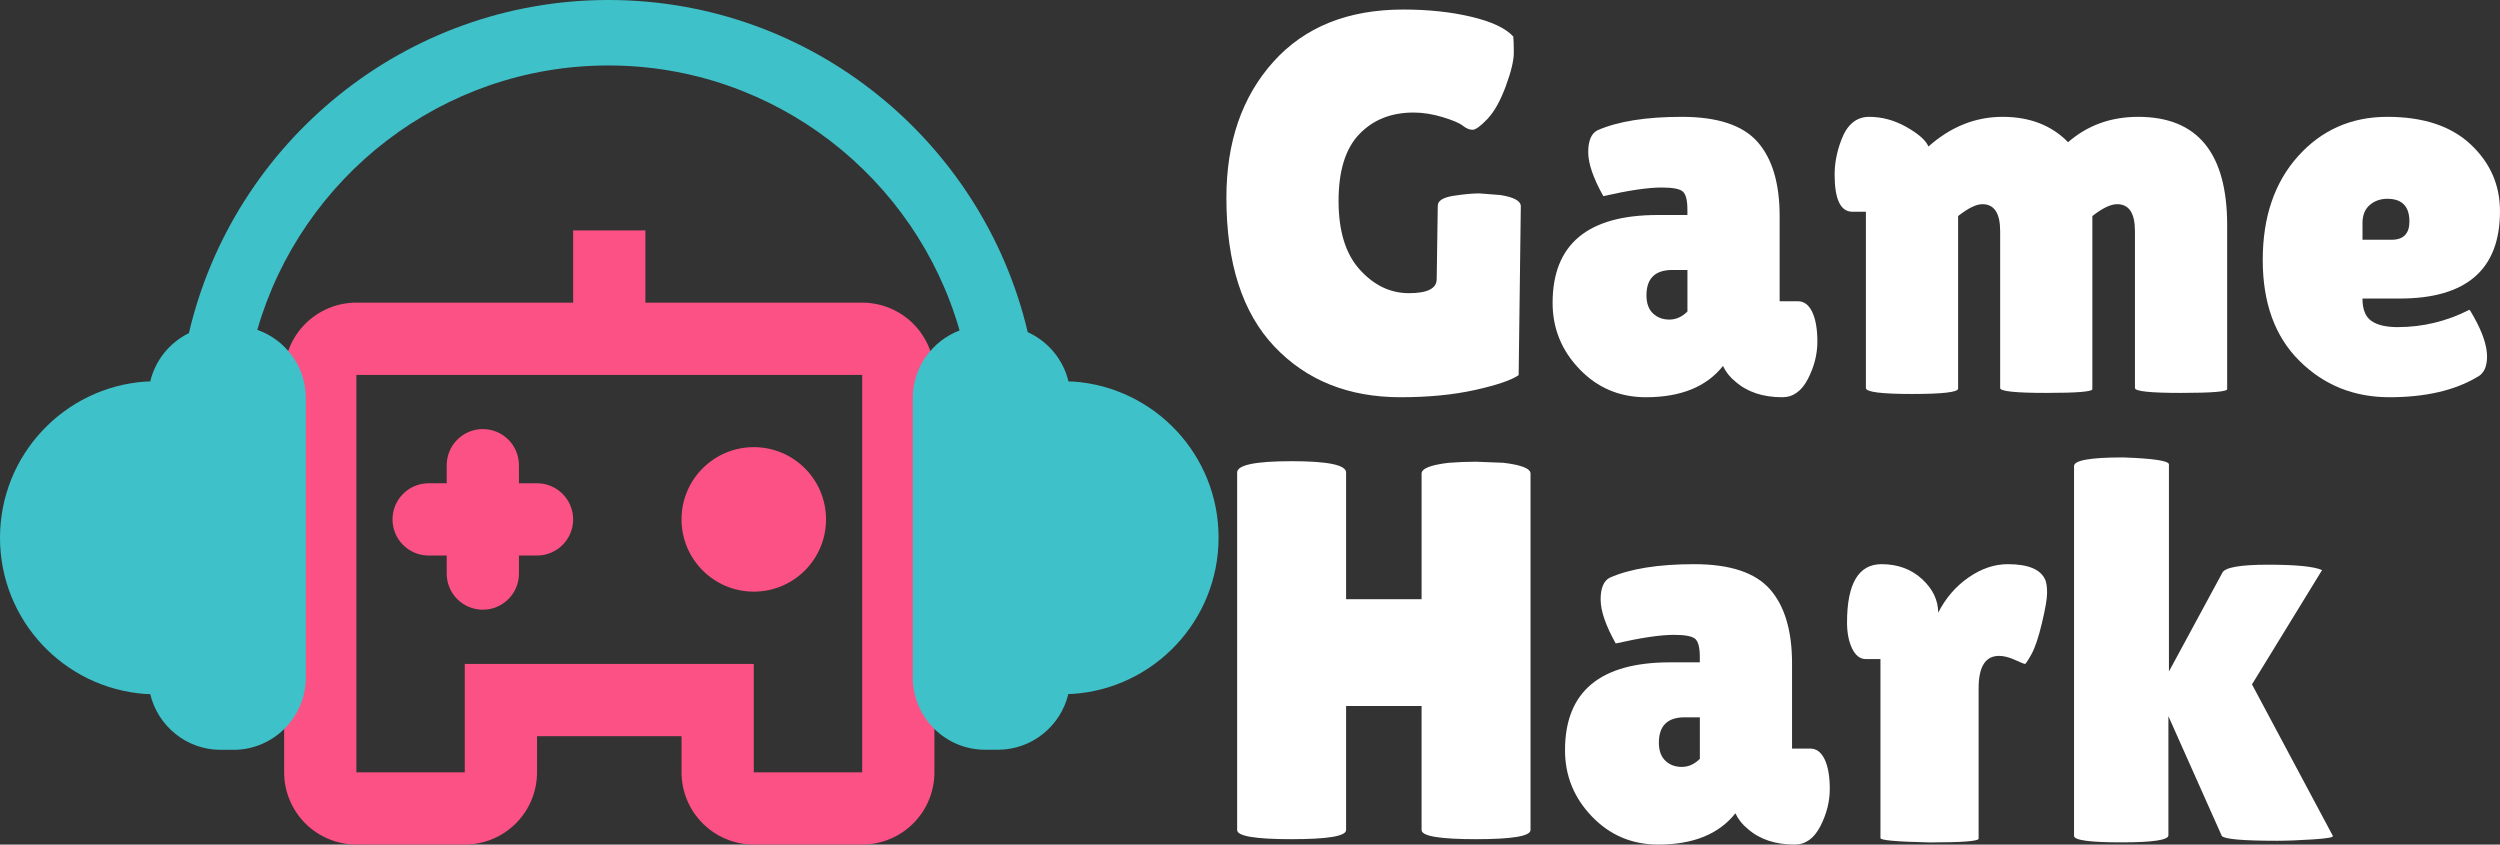
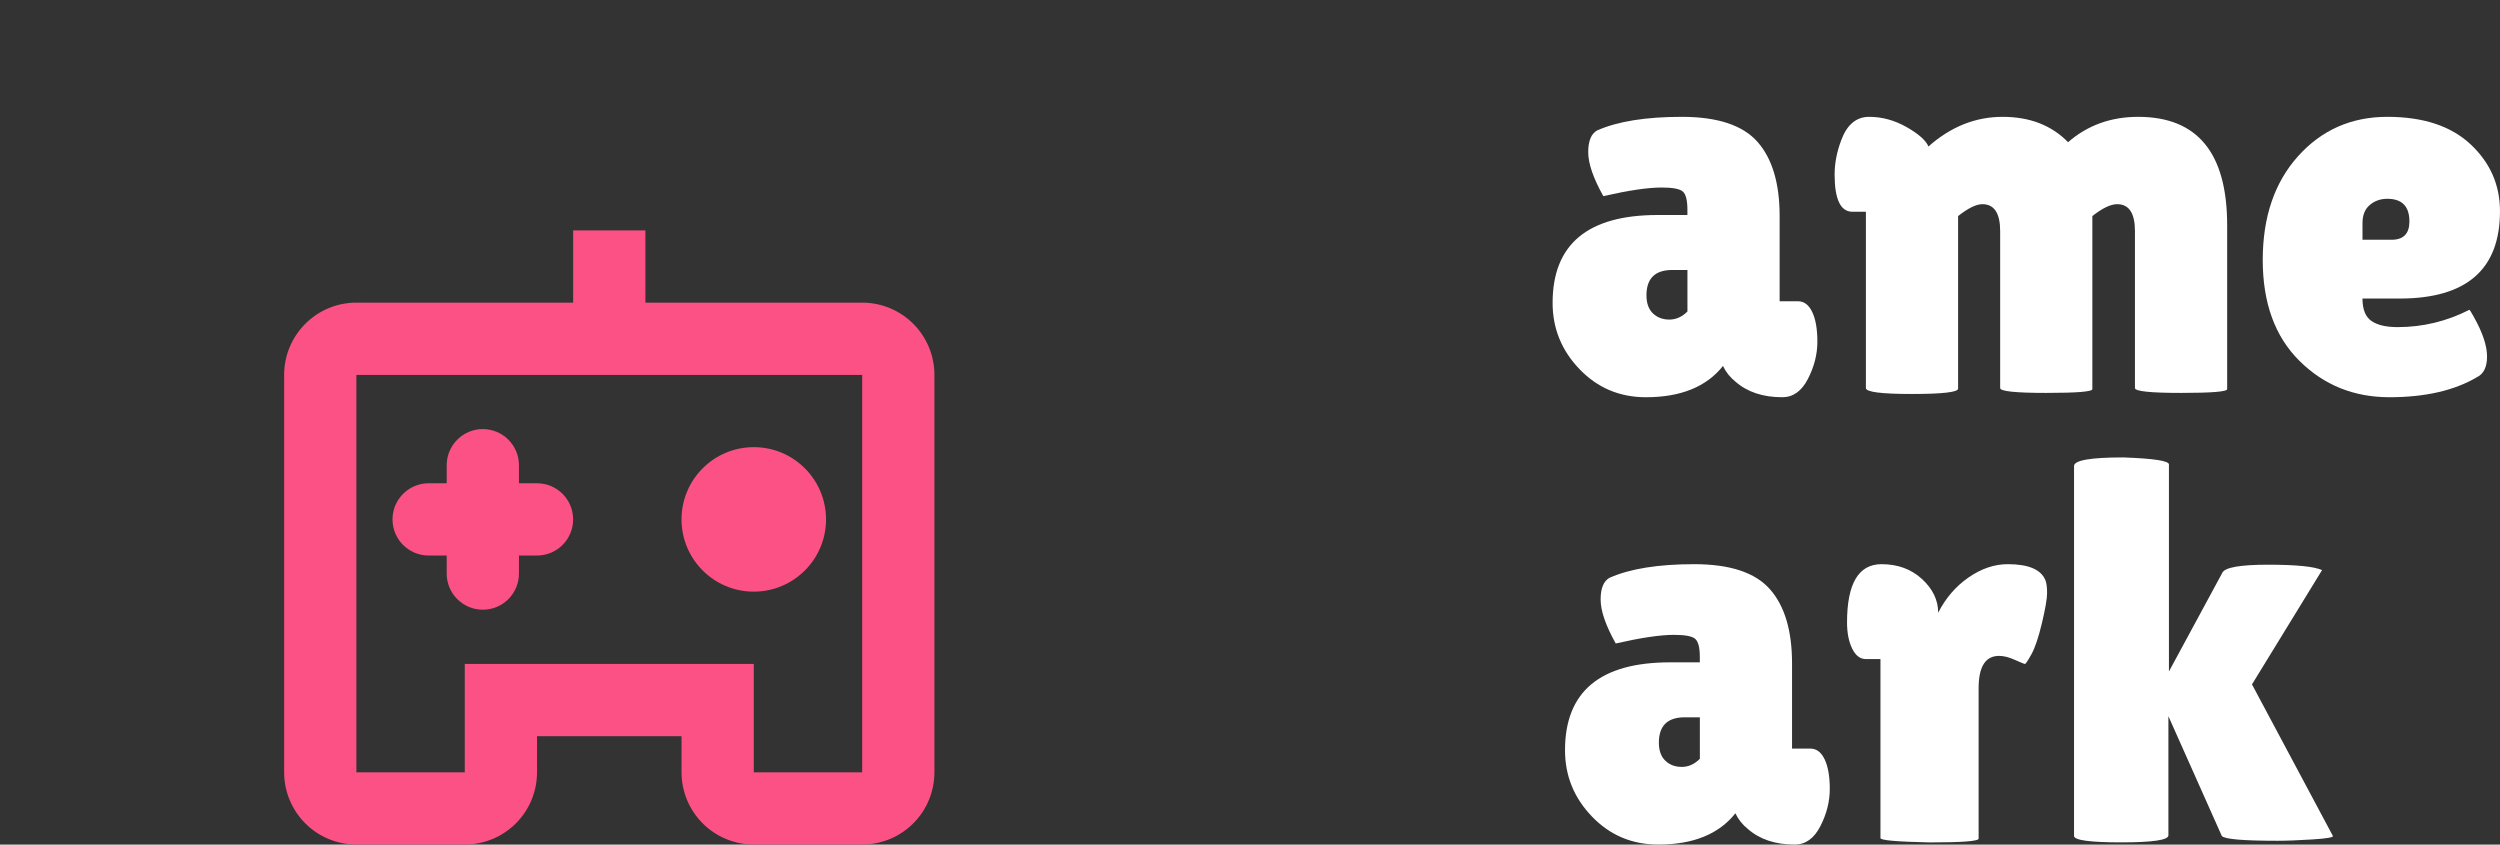
<svg xmlns="http://www.w3.org/2000/svg" id="_图层_2" data-name="图层 2" viewBox="0 0 1331.54 449.84">
  <rect x="0" y="0" width="1331.54" height="449.84" fill="#333333" stroke="none" />
  <defs>
    <style>
      .cls-1 {
        fill: #fff;
      }

      .cls-2 {
        fill: #3fc1c9;
      }

      .cls-3 {
        fill: #fc5185;
      }
    </style>
  </defs>
  <g id="_图层_1-2" data-name="图层 1">
    <g>
      <g>
-         <path class="cls-1" d="M765.21,148.67l.57-39.06c0-2.68,2.77-4.45,8.33-5.31,5.55-.86,10.15-1.29,13.79-1.29l11.2,.86c7.27,1.15,10.91,3.16,10.91,6.03l-1.15,89.89c-3.83,2.68-11.54,5.31-23.12,7.9-11.59,2.58-24.84,3.88-39.78,3.88-27.76,0-50.16-9-67.2-27-17.04-17.99-25.56-44.42-25.56-79.26,0-29.67,8.33-53.8,24.99-72.37,16.66-18.57,39.73-27.86,69.21-27.86,13.4,0,25.51,1.29,36.33,3.88,10.81,2.58,18.24,6.08,22.26,10.48,.19,1.53,.29,4.41,.29,8.62s-1.44,10.2-4.31,17.95c-2.87,7.75-6.13,13.55-9.76,17.37-3.64,3.83-6.27,5.74-7.9,5.74s-3.35-.72-5.17-2.15c-1.82-1.43-5.41-2.97-10.77-4.59-5.36-1.63-10.53-2.44-15.51-2.44-11.87,0-21.49,3.83-28.86,11.49-7.37,7.66-11.06,19.53-11.06,35.61s3.78,28.29,11.34,36.62c7.56,8.33,16.27,12.49,26.13,12.49s14.79-2.49,14.79-7.47Z" />
        <path class="cls-1" d="M853.95,104.45c-5.36-9.57-8.04-17.37-8.04-23.41s1.62-9.91,4.88-11.63c10.91-4.78,25.89-7.18,44.95-7.18s32.5,4.45,40.35,13.35c7.85,8.9,11.77,22.07,11.77,39.49v45.38h9.76c3.25,0,5.79,1.92,7.61,5.74,1.82,3.83,2.73,9.1,2.73,15.8s-1.68,13.31-5.03,19.82c-3.35,6.51-7.9,9.76-13.64,9.76-10.34,0-18.67-2.78-24.99-8.33-2.87-2.3-5.07-5.07-6.61-8.33-8.81,11.11-22.5,16.66-41.07,16.66-13.98,0-25.75-4.98-35.32-14.93-9.58-9.95-14.36-21.73-14.36-35.32,0-31.21,18.67-46.81,56-46.81h15.8v-2.87c0-4.98-.82-8.18-2.44-9.62-1.63-1.44-5.41-2.15-11.34-2.15-7.28,0-17.62,1.54-31.02,4.6Zm22.98,52.84c0,4.21,1.15,7.42,3.45,9.62,2.3,2.2,5.21,3.3,8.76,3.3s6.75-1.44,9.62-4.31v-22.11h-8.04c-9.19,0-13.79,4.5-13.79,13.5Z" />
        <path class="cls-1" d="M1114.43,207.26c0,1.34-8.19,2.01-24.56,2.01s-24.55-.86-24.55-2.58V123.11c0-9.57-3.16-14.36-9.48-14.36-3.26,0-7.57,2.11-12.92,6.32v91.9c0,1.91-8.19,2.87-24.56,2.87s-24.55-1.05-24.55-3.16V112.78h-7.18c-6.32,0-9.48-6.61-9.48-19.82,0-5.93,1.15-11.96,3.45-18.09,3.06-8.42,8.04-12.64,14.93-12.64s13.54,1.82,19.96,5.46c6.41,3.64,10.29,7.09,11.63,10.34,11.87-10.53,25.03-15.8,39.49-15.8s26.08,4.5,34.89,13.5c10.34-9,22.78-13.5,37.33-13.5,31.59,0,47.39,19.24,47.39,57.72v87.31c0,1.34-8.19,2.01-24.56,2.01s-24.55-.86-24.55-2.58V123.11c0-9.57-3.16-14.36-9.48-14.36-3.45,0-7.85,2.11-13.21,6.32v92.19Z" />
        <path class="cls-1" d="M1319.19,200.94c-12.06,7.09-27.57,10.63-46.53,10.63s-34.94-6.46-47.96-19.39c-13.02-12.92-19.53-30.82-19.53-53.7s6.27-41.31,18.81-55.28c12.54-13.97,28.38-20.97,47.53-20.97s33.93,4.88,44.37,14.65c10.43,9.76,15.65,21.64,15.65,35.61,0,31.02-17.81,46.52-53.42,46.52h-19.82c0,5.74,1.58,9.72,4.74,11.92,3.16,2.2,7.8,3.3,13.93,3.3,13.4,0,26.13-3.06,38.2-9.19,.19-.19,1.05,1.15,2.59,4.02,4.6,8.23,6.89,15.18,6.89,20.82s-1.82,9.33-5.46,11.06Zm-35.9-83c0-8.04-3.93-12.06-11.78-12.06-3.64,0-6.75,1.1-9.33,3.3-2.58,2.2-3.88,5.41-3.88,9.62v8.9h15.51c6.32,0,9.48-3.25,9.48-9.76Z" />
-         <path class="cls-1" d="M815.18,442.08c0,3.26-9.67,4.88-29.01,4.88s-29.01-1.62-29.01-4.88v-66.05h-40.21v66.05c0,3.26-9.67,4.88-29.01,4.88s-29.01-1.62-29.01-4.88V251.67c0-4.02,9.67-6.03,29.01-6.03s29.01,2.01,29.01,6.03v67.49h40.21v-66.92c0-2.68,4.78-4.59,14.36-5.74,4.98-.38,9.86-.58,14.65-.58l14.65,.58c9.57,1.15,14.36,3.06,14.36,5.74v189.83Z" />
        <path class="cls-1" d="M860.56,342.71c-5.36-9.57-8.04-17.37-8.04-23.41s1.62-9.91,4.88-11.63c10.91-4.78,25.89-7.18,44.95-7.18s32.5,4.45,40.35,13.35c7.85,8.9,11.77,22.07,11.77,39.49v45.38h9.76c3.25,0,5.79,1.92,7.61,5.74,1.82,3.83,2.73,9.1,2.73,15.8s-1.68,13.31-5.03,19.82c-3.35,6.51-7.9,9.76-13.64,9.76-10.34,0-18.67-2.78-24.99-8.33-2.87-2.3-5.07-5.07-6.61-8.33-8.81,11.11-22.5,16.66-41.07,16.66-13.98,0-25.75-4.98-35.32-14.93-9.58-9.95-14.36-21.73-14.36-35.32,0-31.21,18.67-46.81,56-46.81h15.8v-2.87c0-4.98-.82-8.18-2.44-9.62-1.63-1.44-5.41-2.15-11.34-2.15-7.28,0-17.62,1.54-31.02,4.6Zm22.98,52.84c0,4.21,1.15,7.42,3.45,9.62,2.3,2.2,5.21,3.3,8.76,3.3s6.75-1.44,9.62-4.31v-22.11h-8.04c-9.19,0-13.79,4.5-13.79,13.5Z" />
        <path class="cls-1" d="M1053.83,446.68c0,1.34-8.71,2.01-26.13,2.01-17.43-.39-26.14-1.15-26.14-2.3v-95.35h-7.75c-3.07,0-5.51-1.87-7.32-5.6-1.82-3.73-2.73-8.37-2.73-13.93,0-20.68,6.12-31.02,18.38-31.02,8.62,0,15.8,2.63,21.54,7.9,5.74,5.27,8.62,11.25,8.62,17.95,4.02-7.85,9.43-14.12,16.23-18.81,6.79-4.69,13.74-7.04,20.82-7.04,11.1,0,17.81,2.87,20.1,8.62,.58,1.54,.86,3.78,.86,6.75s-.91,8.28-2.73,15.94c-1.82,7.66-3.69,13.21-5.6,16.66-1.92,3.45-3.06,5.17-3.45,5.17s-2.15-.72-5.31-2.15-5.99-2.15-8.47-2.15c-7.28,0-10.91,5.74-10.91,17.23v80.13Z" />
        <path class="cls-1" d="M1104.67,248.23c0-3.06,8.71-4.6,26.13-4.6,16.27,.57,24.41,1.82,24.41,3.73v110.28l28.43-52.56c1.34-2.87,9.48-4.31,24.41-4.31s24.51,.96,28.72,2.87l-37.33,60.88,43.08,80.7c.38,.77-3.21,1.39-10.77,1.87-7.57,.48-13.84,.72-18.81,.72-18.38,0-28.24-.86-29.58-2.59l-28.43-63.76v63.47c0,2.49-8.38,3.73-25.13,3.73s-25.13-1.15-25.13-3.45V248.23Z" />
      </g>
      <path class="cls-3" d="M343.75,122.71v38.48h115.46c10.21,0,20,4.06,27.21,11.27,7.22,7.22,11.27,17.01,11.27,27.21v211.67c0,10.21-4.05,20-11.27,27.21-7.22,7.22-17.01,11.27-27.21,11.27h-57.73c-10.21,0-20-4.05-27.21-11.27-7.22-7.22-11.27-17.01-11.27-27.21v-19.24h-76.97v19.24c0,10.21-4.05,20-11.27,27.21-7.22,7.22-17.01,11.27-27.21,11.27h-57.73c-10.21,0-20-4.05-27.21-11.27-7.22-7.22-11.27-17.01-11.27-27.21V199.68c0-21.26,17.23-38.49,38.48-38.49h115.46v-38.48h38.48Zm115.46,76.97H189.81v211.67h57.73v-57.73h153.94v57.73h57.73V199.68Zm-202.05,28.86c10.63,0,19.24,8.61,19.24,19.24v9.62h9.62c10.62,0,19.24,8.62,19.24,19.24s-8.61,19.24-19.24,19.24h-9.62v9.62c0,10.63-8.62,19.24-19.24,19.24s-19.24-8.61-19.24-19.24v-9.62h-9.62c-10.63,0-19.24-8.62-19.24-19.24s8.61-19.24,19.24-19.24h9.62v-9.62c0-5.1,2.03-10,5.64-13.61,3.61-3.61,8.5-5.64,13.61-5.64h0Zm144.32,9.62c21.26,0,38.48,17.23,38.48,38.48s-17.23,38.48-38.48,38.48-38.49-17.23-38.49-38.48,17.23-38.48,38.49-38.48h0Z" />
-       <path class="cls-2" d="M571.72,203.24c-.89-.04-1.79-.04-2.64-.08-2.76-11.7-10.93-21.38-21.7-26.25C523.52,75.63,432.49,0,324.06,0S124.28,75.87,100.62,177.43c-10.36,5.07-17.92,14.51-20.6,25.73-.89,.04-1.79,.04-2.64,.08C34.14,206.33,0,242.37,0,286.43s34.14,80.06,77.38,83.19c.89,.04,1.79,.04,2.64,.08,4.03,16.95,19.3,29.67,37.43,29.67h6.95c21.17,0,38.49-17.31,38.49-38.48V211.98c0-16.74-10.85-31.05-25.85-36.29,23.41-81.2,98.35-140.82,186.99-140.82s163.78,59.74,187.06,141.14c-14.55,5.53-24.95,19.59-24.95,35.97v148.86c0,21.17,17.31,38.48,38.49,38.48h6.95c18.13,0,33.41-12.72,37.43-29.67,.89-.04,1.79-.04,2.64-.08,43.24-3.09,77.38-39.18,77.38-83.19,.08-44.01-34.06-80.06-77.3-83.15h0Z" />
    </g>
  </g>
</svg>